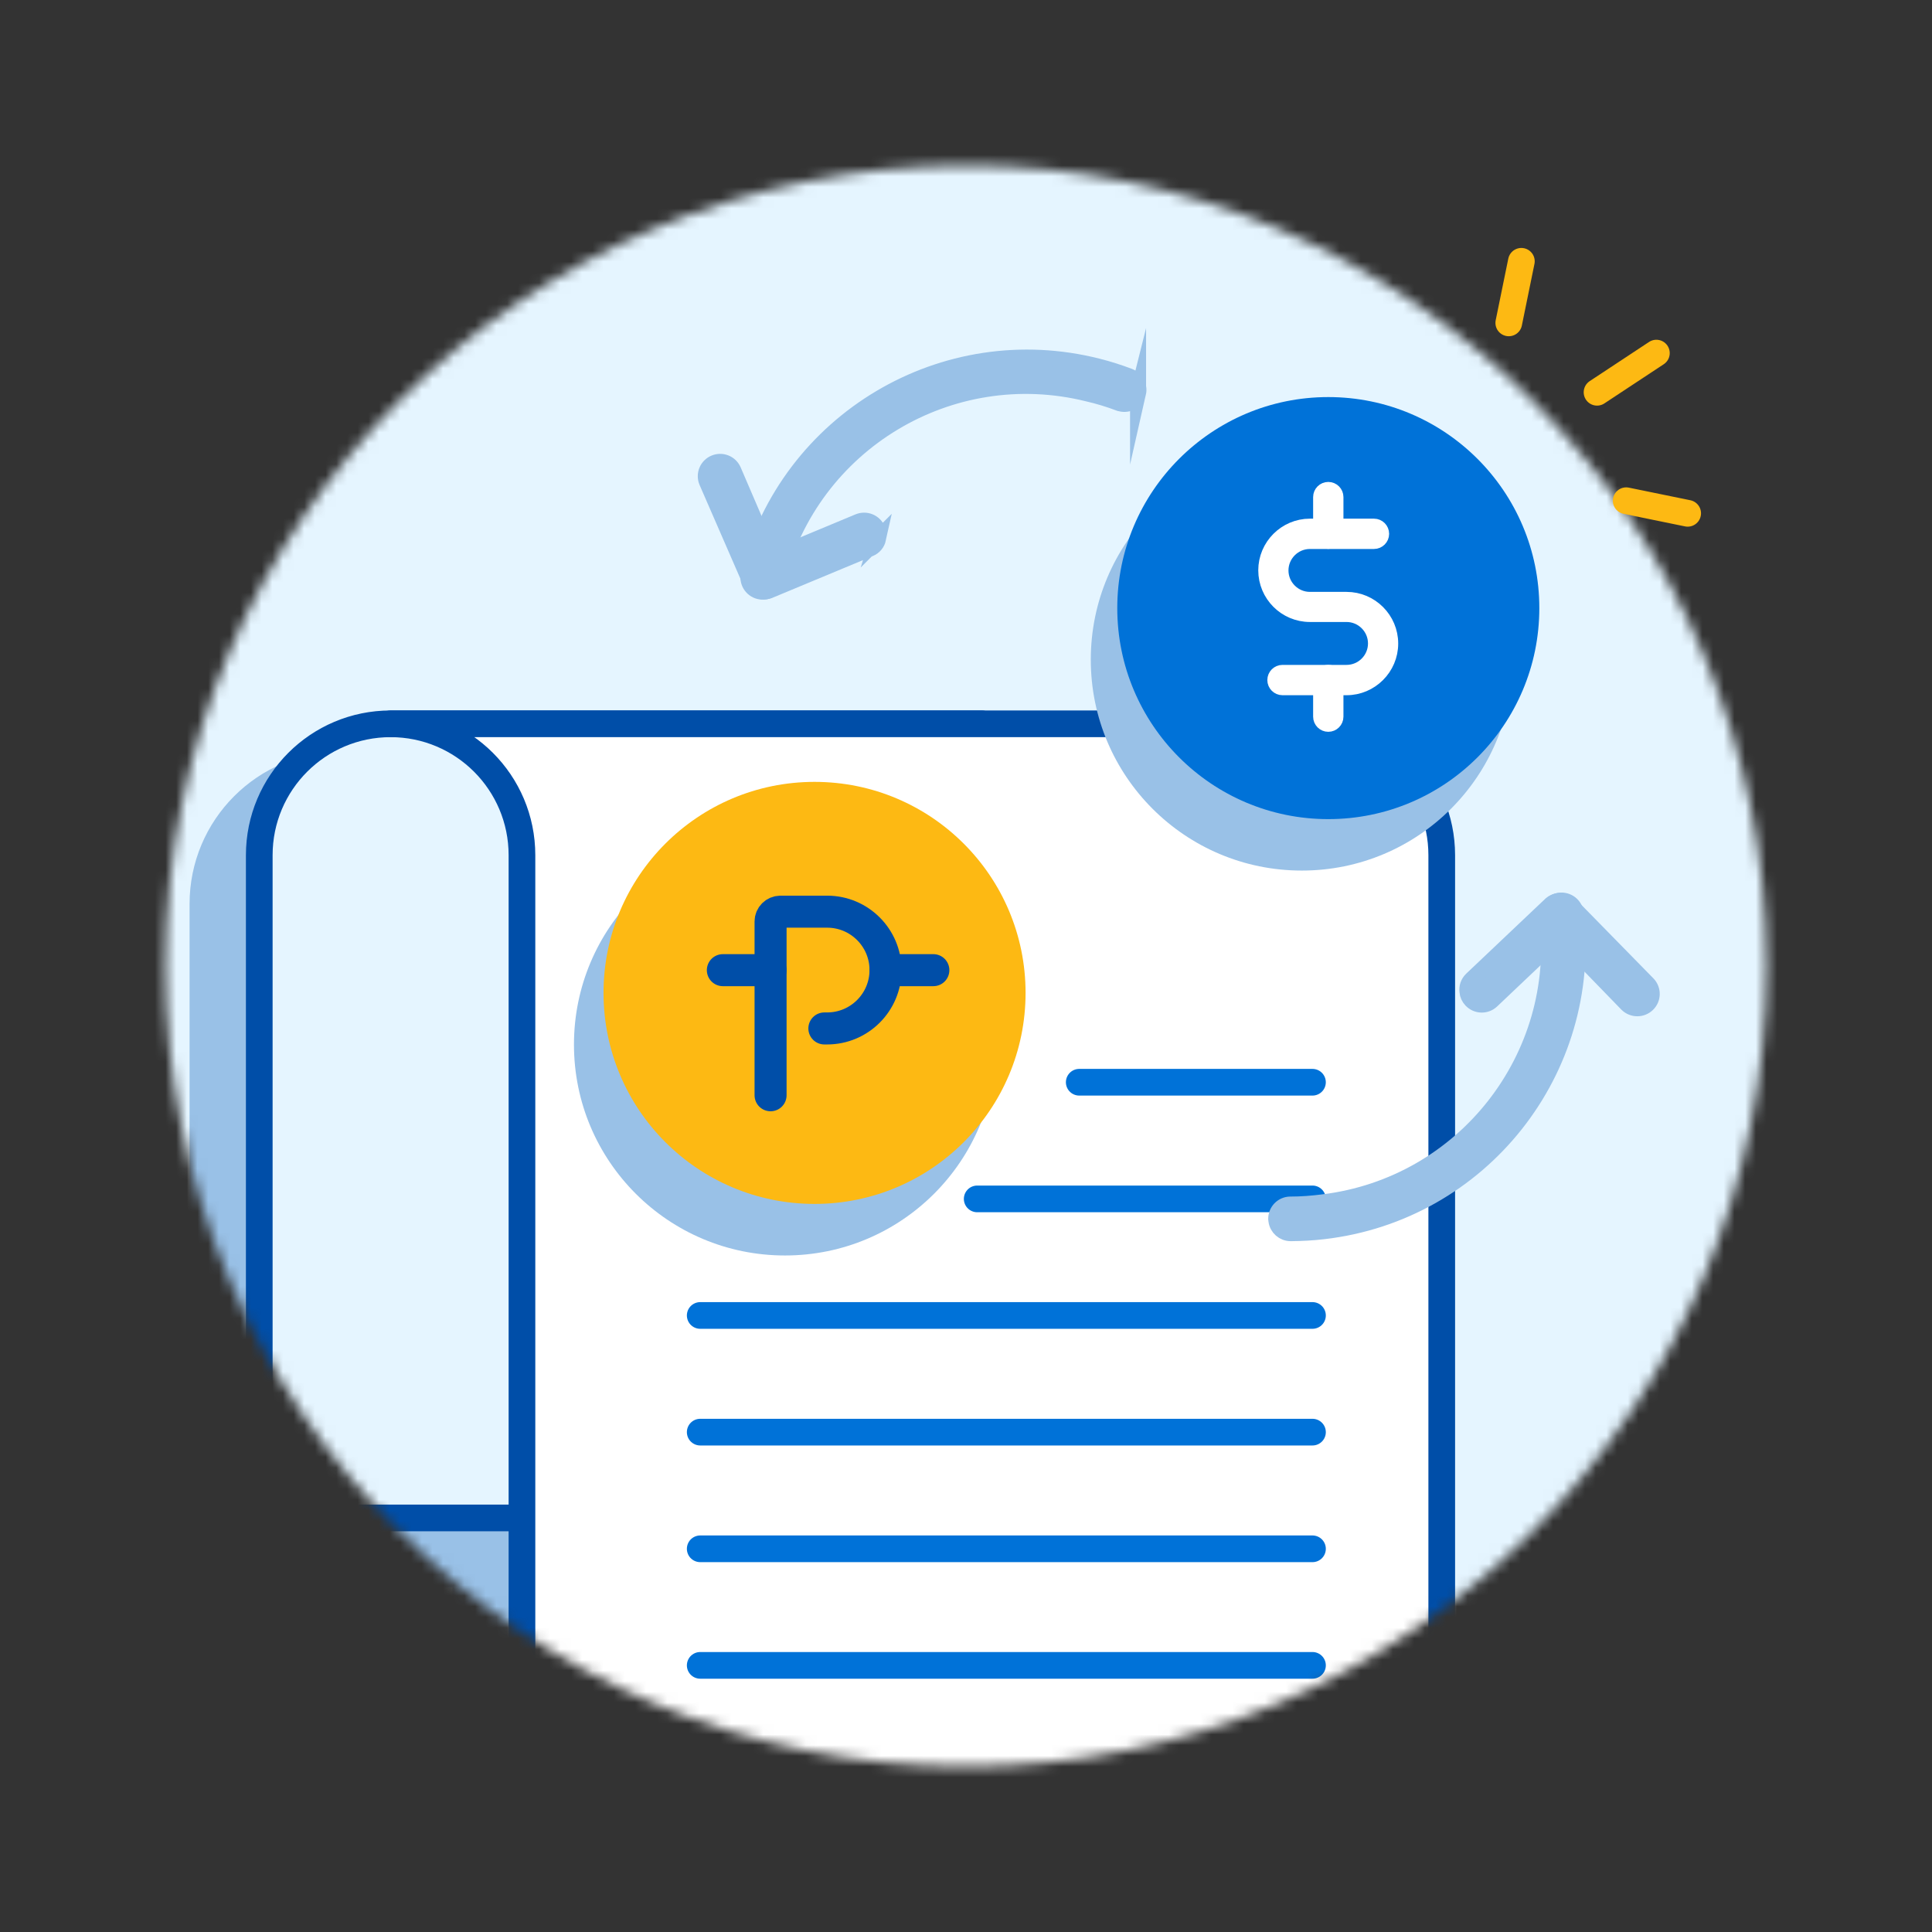
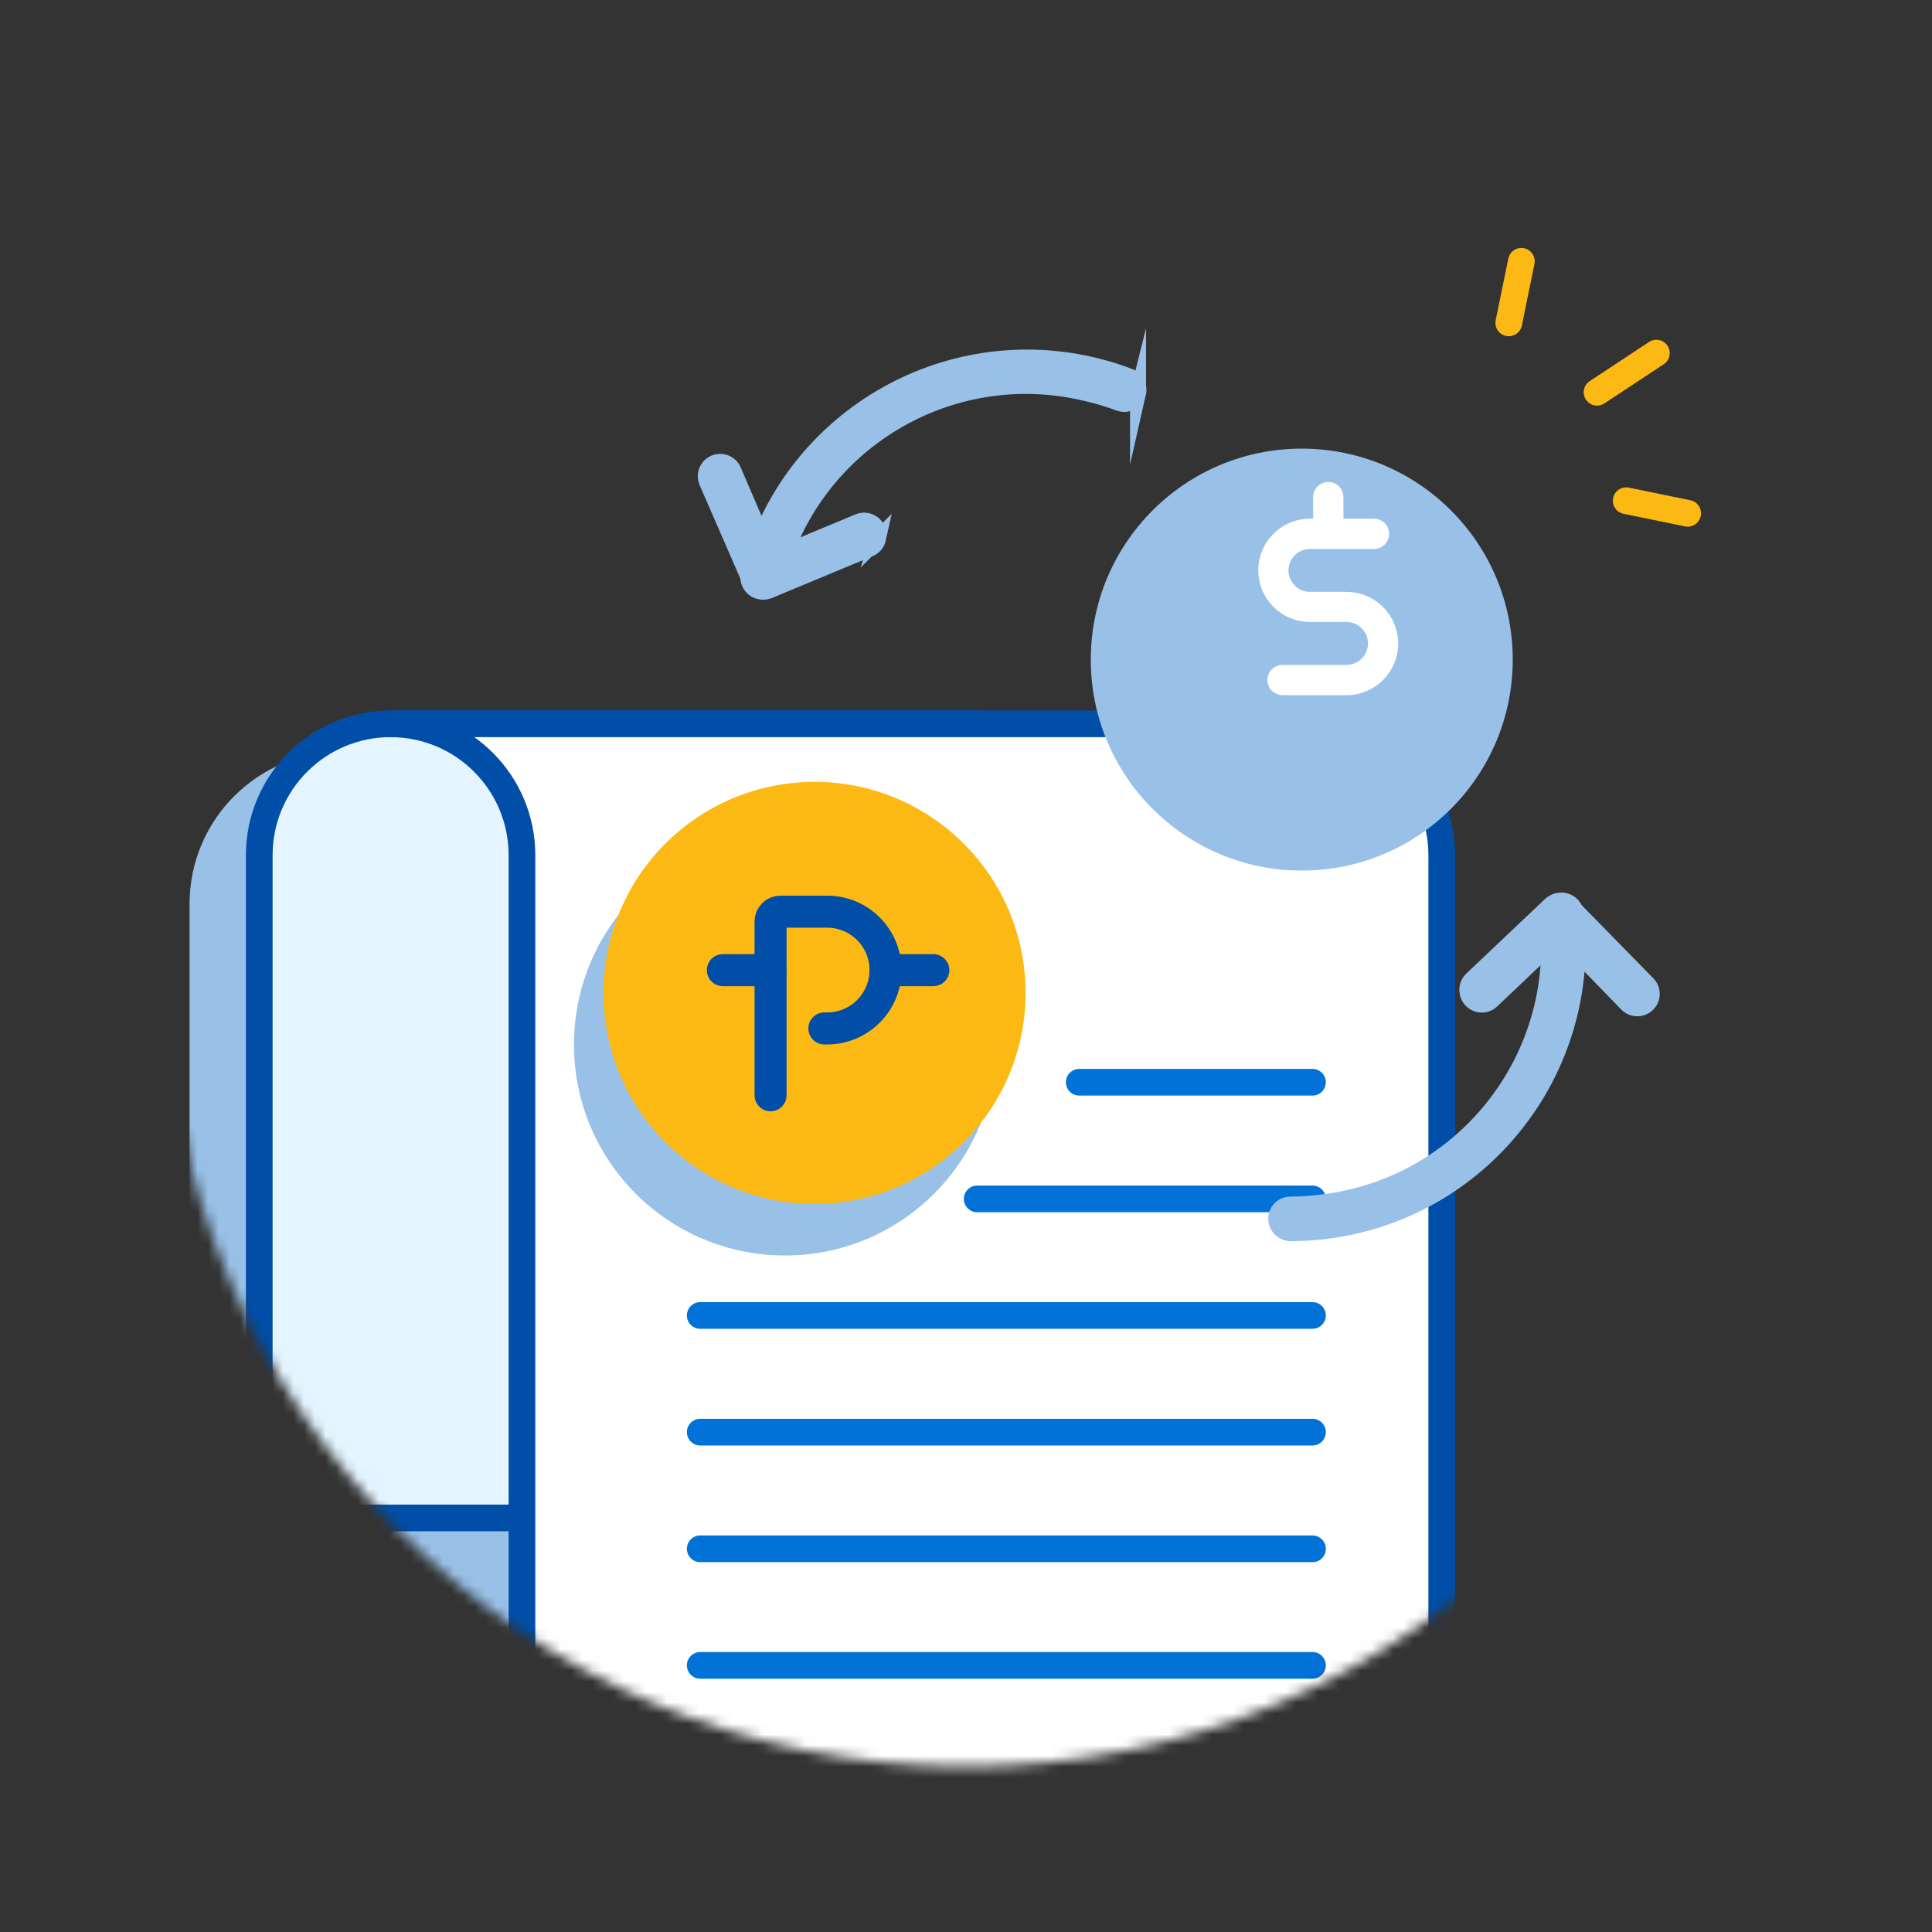
<svg xmlns="http://www.w3.org/2000/svg" width="181" height="181" viewBox="0 0 181 181" fill="none">
  <rect x="0" y="0" width="181" height="181" fill="#333333" stroke="none" />
  <mask id="mask0_2004_2814" style="mask-type:luminance" maskUnits="userSpaceOnUse" x="0" y="0" width="181" height="181">
    <path d="M181 0H0V181H181V0Z" fill="white" />
  </mask>
  <g mask="url(#mask0_2004_2814)">
    <mask id="mask1_2004_2814" style="mask-type:luminance" maskUnits="userSpaceOnUse" x="15" y="15" width="151" height="151">
      <path d="M15.5 90.5C15.5 131.92 49.08 165.5 90.5 165.5C131.92 165.5 165.5 131.92 165.5 90.5C165.5 49.08 131.92 15.5 90.5 15.5C49.08 15.5 15.5 49.08 15.5 90.5Z" fill="white" />
    </mask>
    <g mask="url(#mask1_2004_2814)">
-       <path d="M207.641 8.5H-31.359V179.5H207.641V8.5Z" fill="#E5F5FF" />
      <path d="M136.67 224.82H62.81C52.08 224.82 43.38 216.14 43.37 205.41V147.75H18.75V84.69C18.75 77.36 24.68 71.41 32.02 71.4C32.02 71.4 32.03 71.4 32.04 71.4H118.21C125.54 71.4 131.49 77.33 131.5 84.67V207.19L133.48 208.99L138.24 204.66L138.9 204.06L139.56 204.66L144.5 209.15L154.75 204.49L156.13 203.86V205.38C156.13 216.11 147.45 224.81 136.72 224.82H136.69H136.67Z" fill="#99C1E7" />
      <path d="M136.67 223.84C146.87 223.84 155.13 215.57 155.13 205.38L144.3 210.3L138.88 205.38L133.46 210.3L130.51 207.61V84.68C130.51 77.88 125 72.37 118.2 72.37H32.03C25.23 72.37 19.72 77.88 19.72 84.68V146.77H44.34V205.38C44.34 215.58 52.61 223.84 62.8 223.84H136.66M136.66 225.79H62.8C51.53 225.79 42.39 216.67 42.38 205.41V148.72H19.71C18.63 148.72 17.76 147.85 17.76 146.77V84.68C17.76 76.81 24.13 70.42 32 70.42C32 70.42 32.01 70.42 32.02 70.42H118.19C126.06 70.42 132.45 76.79 132.45 84.66V206.75L133.45 207.66L137.55 203.93C138.29 203.25 139.43 203.25 140.18 203.93L144.65 207.99L154.31 203.6C155.29 203.15 156.45 203.59 156.9 204.57C157.02 204.82 157.08 205.1 157.08 205.38C157.08 216.65 147.96 225.79 136.69 225.8H136.66V225.79Z" fill="#99C1E7" />
      <path d="M79.679 142.21V80.12C79.679 73.32 85.189 67.81 91.989 67.81H36.599C29.799 67.81 24.289 73.32 24.289 80.12V142.21H79.679Z" fill="#E5F5FF" stroke="#004EA8" stroke-width="2.5" stroke-linecap="round" stroke-linejoin="round" />
      <path d="M135.07 219.28V80.12C135.07 73.32 129.56 67.81 122.76 67.81H36.59C43.39 67.81 48.9 73.32 48.9 80.12V200.82C48.9 211.02 57.17 219.28 67.36 219.28H135.06H135.07Z" fill="white" stroke="#004EA8" stroke-width="2.5" stroke-linecap="round" stroke-linejoin="round" />
      <path d="M101.109 101.39H122.959" stroke="#0072D8" stroke-width="2.5" stroke-linecap="round" stroke-linejoin="round" />
      <path d="M91.549 112.319H122.959" stroke="#0072D8" stroke-width="2.5" stroke-linecap="round" stroke-linejoin="round" />
      <path d="M65.6 123.239H122.96" stroke="#0072D8" stroke-width="2.5" stroke-linecap="round" stroke-linejoin="round" />
      <path d="M65.6 134.17H122.96" stroke="#0072D8" stroke-width="2.5" stroke-linecap="round" stroke-linejoin="round" />
      <path d="M65.6 145.1H122.96" stroke="#0072D8" stroke-width="2.5" stroke-linecap="round" stroke-linejoin="round" />
      <path d="M65.6 156.02H122.96" stroke="#0072D8" stroke-width="2.5" stroke-linecap="round" stroke-linejoin="round" />
      <path d="M73.531 78.09C84.451 78.09 93.302 86.93 93.302 97.85C93.302 108.77 84.462 117.62 73.541 117.62C62.621 117.62 53.772 108.78 53.772 97.86C53.772 86.94 62.621 78.09 73.531 78.09Z" fill="#99C1E7" />
      <path d="M76.311 73.25C87.231 73.25 96.081 82.1 96.081 93.02C96.081 103.94 87.231 112.79 76.311 112.79C65.391 112.79 56.541 103.94 56.541 93.02C56.541 82.1 65.391 73.25 76.311 73.25Z" fill="#FDB913" />
      <path d="M72.191 102.61V86.33C72.191 85.82 72.601 85.42 73.101 85.41H77.491C80.511 85.41 82.961 87.86 82.961 90.88C82.961 93.9 80.511 96.35 77.491 96.35H77.231" stroke="#004EA8" stroke-width="3" stroke-linecap="round" stroke-linejoin="round" />
      <path d="M72.191 90.89H67.721" stroke="#004EA8" stroke-width="3" stroke-linecap="round" stroke-linejoin="round" />
      <path d="M87.441 90.89H82.971" stroke="#004EA8" stroke-width="3" stroke-linecap="round" stroke-linejoin="round" />
      <path d="M121.951 42.03C132.871 42.03 141.721 50.87 141.721 61.79C141.721 72.71 132.881 81.56 121.961 81.56C111.041 81.56 102.191 72.72 102.191 61.8C102.191 50.88 111.041 42.03 121.951 42.03Z" fill="#99C1E7" />
-       <path d="M124.442 37.2C135.362 37.2 144.212 46.05 144.212 56.97C144.212 67.89 135.362 76.74 124.442 76.74C113.522 76.74 104.672 67.89 104.672 56.97C104.672 46.05 113.522 37.2 124.442 37.2Z" fill="#0072D8" />
      <path d="M126.151 64.381H120.151C119.781 64.381 119.481 64.081 119.481 63.711C119.481 63.341 119.781 63.041 120.151 63.041H126.151C127.671 63.041 128.911 61.801 128.911 60.281C128.911 58.761 127.671 57.521 126.151 57.521H122.721C120.461 57.521 118.631 55.681 118.631 53.431C118.631 51.181 120.471 49.341 122.721 49.341H128.721C129.091 49.341 129.391 49.641 129.391 50.011C129.391 50.381 129.091 50.681 128.721 50.681H122.721C121.201 50.681 119.961 51.921 119.961 53.441C119.961 54.961 121.201 56.201 122.721 56.201H126.151C128.411 56.201 130.241 58.041 130.241 60.291C130.241 62.541 128.401 64.381 126.151 64.381Z" fill="white" stroke="white" stroke-width="1.5" stroke-miterlimit="10" />
      <path d="M124.441 50.67C124.071 50.67 123.771 50.37 123.771 50V46.57C123.771 46.2 124.071 45.9 124.441 45.9C124.811 45.9 125.111 46.2 125.111 46.57V50C125.111 50.37 124.811 50.67 124.441 50.67Z" fill="white" stroke="white" stroke-width="1.5" stroke-miterlimit="10" />
-       <path d="M124.441 67.81C124.071 67.81 123.771 67.51 123.771 67.14V63.71C123.771 63.34 124.071 63.04 124.441 63.04C124.811 63.04 125.111 63.34 125.111 63.71V67.14C125.111 67.51 124.811 67.81 124.441 67.81Z" fill="white" stroke="white" stroke-width="1.5" stroke-miterlimit="10" />
      <path d="M82.261 50.479C82.171 50.889 81.881 51.239 81.481 51.399L72.041 55.329C71.381 55.569 70.661 55.259 70.361 54.629L66.221 45.119C65.941 44.429 66.271 43.649 66.961 43.369C67.631 43.099 68.391 43.399 68.691 44.059L72.231 52.299L80.441 48.879C81.131 48.599 81.911 48.919 82.201 49.609C82.321 49.889 82.341 50.199 82.251 50.489L82.261 50.479Z" fill="#99C1E7" stroke="#99C1E7" stroke-width="1.5" stroke-miterlimit="10" />
      <path d="M106.62 36.81L106.58 36.97C106.33 37.66 105.57 38.01 104.88 37.76H104.86C103.9 37.4 102.92 37.1 101.92 36.87C89.03 33.67 75.99 41.51 72.76 54.4C72.59 55.12 71.86 55.56 71.14 55.39C70.42 55.22 69.98 54.49 70.15 53.77C73.82 39.37 88.47 30.67 102.87 34.34C103.86 34.59 104.83 34.9 105.78 35.26C106.41 35.5 106.77 36.17 106.62 36.83V36.81Z" fill="#99C1E7" stroke="#99C1E7" stroke-width="1.5" stroke-miterlimit="10" />
      <path d="M137.48 92.9C137.42 92.48 137.57 92.06 137.88 91.76L145.3 84.73C145.83 84.28 146.62 84.3 147.12 84.79L154.38 92.2C154.89 92.74 154.86 93.6 154.31 94.1C153.78 94.59 152.96 94.58 152.44 94.07L146.19 87.63L139.74 93.75C139.2 94.26 138.35 94.23 137.84 93.69C137.63 93.47 137.5 93.19 137.48 92.89V92.9Z" fill="#99C1E7" stroke="#99C1E7" stroke-width="1.5" stroke-miterlimit="10" />
      <path d="M119.581 114.35L119.561 114.19C119.561 113.46 120.141 112.86 120.871 112.85H120.891C121.921 112.85 122.941 112.77 123.961 112.64C137.141 111.04 146.541 99.06 144.961 85.88C144.871 85.14 145.391 84.47 146.121 84.38C146.861 84.29 147.531 84.81 147.621 85.54C149.321 100.3 138.731 113.65 123.971 115.35C122.961 115.47 121.941 115.52 120.921 115.53C120.241 115.53 119.671 115.03 119.581 114.36V114.35Z" fill="#99C1E7" stroke="#99C1E7" stroke-width="1.5" stroke-miterlimit="10" />
    </g>
    <path d="M149.619 36.75L155.179 33.08" stroke="#FDB913" stroke-width="2.5" stroke-linecap="round" stroke-linejoin="round" />
    <path d="M141.35 30.25L142.53 24.48" stroke="#FDB913" stroke-width="2.5" stroke-linecap="round" stroke-linejoin="round" />
    <path d="M158.11 48.09L152.35 46.91" stroke="#FDB913" stroke-width="2.5" stroke-linecap="round" stroke-linejoin="round" />
  </g>
</svg>